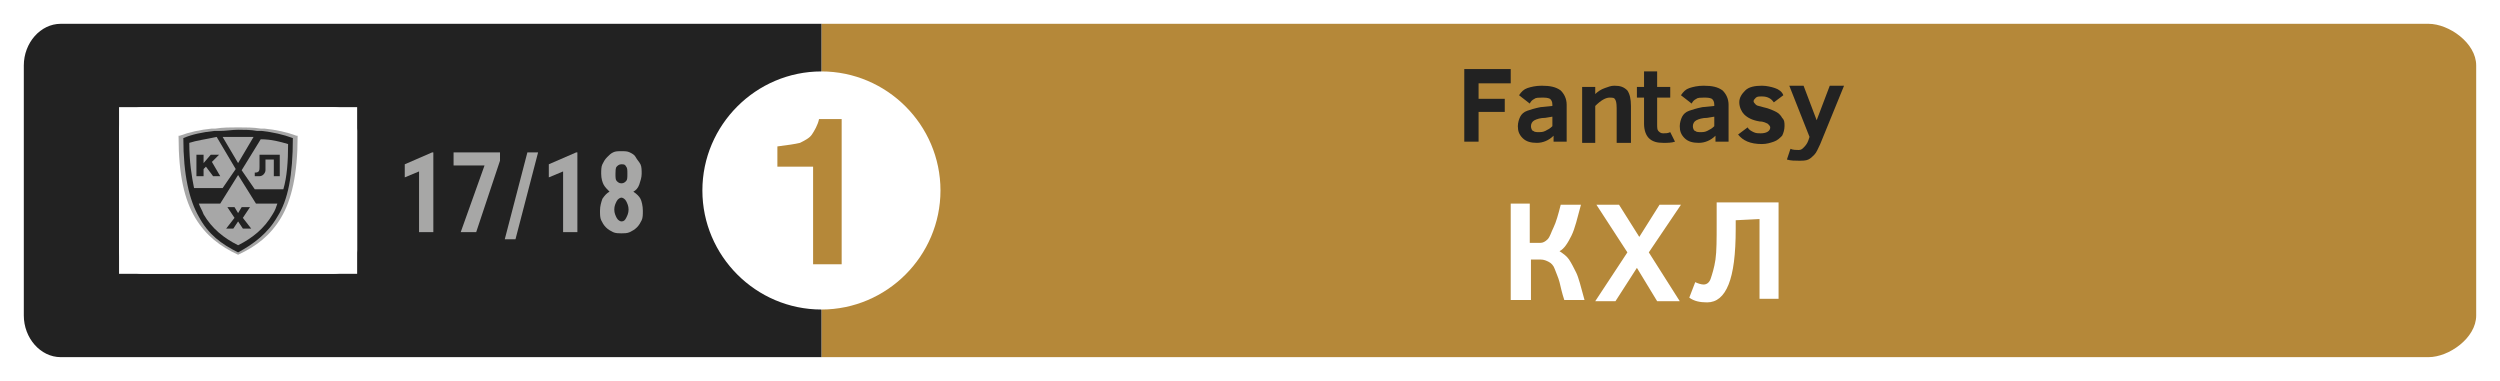
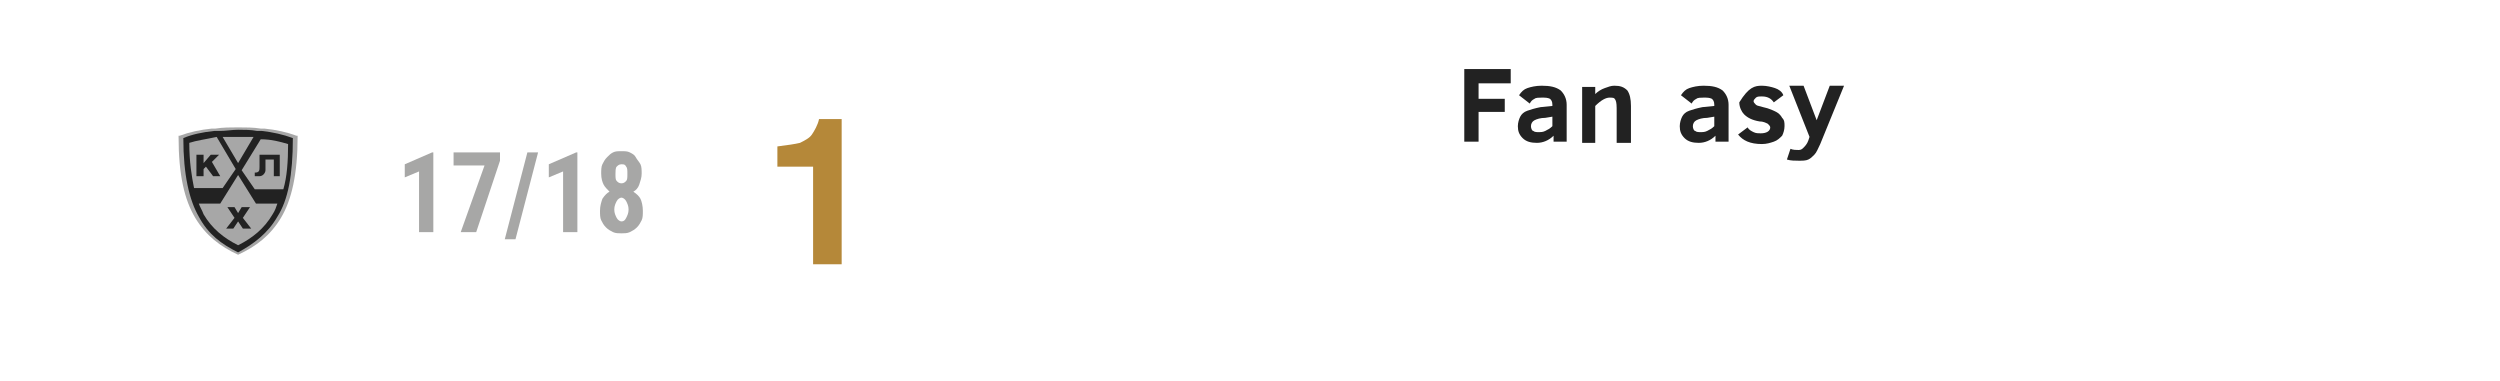
<svg xmlns="http://www.w3.org/2000/svg" width="210px" height="32px" viewBox="0 0 210 32" version="1.1">
  <title>KHL_PO_2018 work</title>
  <desc>Created with Sketch.</desc>
  <defs />
  <g id="Page-1" stroke="none" stroke-width="1" fill="none" fill-rule="evenodd">
    <g id="KHL-01" fill-rule="nonzero">
      <rect id="Rectangle-path" fill="#FFFFFF" x="0" y="0" width="210" height="32" />
-       <path d="M204,30 L69,30 L69,2 L204,2 C205.7,2 208,3.6 208,5.5 L208,26.5 C208,28.4 205.7,30 204,30" id="Shape" fill="#B58839" />
-       <path d="M69,30 L5.1,30 C3.4,30 2,28.4 2,26.5 L2,5.5 C2,3.6 3.4,2 5.1,2 L69,2 L69,30 Z" id="Shape" fill="#222222" />
      <path d="M79,16 C79,21.5 74.5,26 69,26 C63.5,26 59,21.5 59,16 C59,10.5 63.5,6 69,6 C74.5,6 79,10.5 79,16" id="Shape" fill="#FFFFFF" />
      <g id="Group" transform="translate(10, 9)" fill="#FFFFFF">
        <path d="M20,12 C20,13.1 19.1,14 18,14 L2,14 C0.9,14 0,13.1 0,12 L0,2 C0,0.9 0.9,0 2,0 L18,0 C19.1,0 20,0.9 20,2 L20,12 Z" id="SVGID_1_" />
        <g id="Rectangle-path">
          <rect x="0" y="0" width="6.7" height="14" />
          <rect x="6.7" y="0" width="6.7" height="14" />
          <rect x="13.3" y="0" width="6.7" height="14" />
        </g>
      </g>
      <g id="Group" transform="translate(126, 17)" fill="#FFFFFF">
-         <path d="M2.5,0.1 L2.5,3.4 L3.4,3.4 C3.6,3.4 3.8,3.3 4,3.1 C4.2,2.9 4.3,2.5 4.5,2.1 C4.7,1.7 4.9,1 5.1,0.2 L6.8,0.2 C6.5,1.3 6.3,2.2 6,2.8 C5.7,3.4 5.4,3.9 5,4.1 C5.3,4.3 5.6,4.5 5.8,4.8 C6,5.1 6.2,5.5 6.4,5.9 C6.6,6.3 6.8,7.1 7.1,8.2 L5.4,8.2 C5.2,7.6 5.1,7.1 5,6.7 C4.9,6.3 4.7,5.9 4.6,5.6 C4.5,5.3 4.3,5.1 4.1,5 C3.9,4.9 3.7,4.8 3.4,4.8 L2.6,4.8 L2.6,8.2 L0.9,8.2 L0.9,0.1 C0.9,0.1 2.5,0.1 2.5,0.1 Z" id="Shape" />
        <polygon id="Shape" points="8 8.3 10.7 4.2 8.1 0.2 10 0.2 11.7 2.9 13.4 0.2 15.2 0.2 12.5 4.2 15.1 8.3 13.2 8.3 11.5 5.5 9.7 8.3 8 8.3" />
        <path d="M19.8,1.5 L19.8,2.2 C19.8,4.4 19.6,5.9 19.2,6.9 C18.8,7.9 18.2,8.4 17.4,8.4 C16.8,8.4 16.3,8.3 15.9,8 L16.4,6.7 C16.6,6.8 16.9,6.9 17.1,6.9 C17.4,6.9 17.6,6.7 17.7,6.4 C17.8,6.1 18,5.5 18.1,4.8 C18.2,4.1 18.2,3.1 18.2,1.8 L18.2,0 L23.4,0 L23.4,8.1 L21.8,8.1 L21.8,1.4 L19.8,1.5 Z" id="Shape" />
      </g>
      <g id="Group" transform="translate(123, 5)" fill="#222222">
        <polygon id="Shape" points="1.2 2 1.2 3.3 3.4 3.3 3.4 4.4 1.2 4.4 1.2 6.9 0 6.9 0 0.8 3.9 0.8 3.9 2" />
        <path d="M7.5,6.9 L7.5,6.4 C7.1,6.8 6.6,7 6.1,7 C5.6,7 5.2,6.9 4.9,6.6 C4.6,6.3 4.5,6 4.5,5.6 C4.5,5.3 4.6,5 4.7,4.8 C4.8,4.6 5,4.4 5.3,4.3 C5.6,4.2 5.9,4.1 6.4,4 L7.4,3.9 L7.4,3.8 C7.4,3.5 7.3,3.4 7.2,3.3 C7,3.2 6.8,3.2 6.5,3.2 C6.3,3.2 6,3.2 5.9,3.3 C5.7,3.4 5.6,3.5 5.5,3.7 L4.6,3 C4.8,2.7 5,2.5 5.3,2.4 C5.6,2.3 6,2.2 6.5,2.2 C7.2,2.2 7.7,2.3 8.1,2.6 C8.4,2.9 8.6,3.3 8.6,3.8 L8.6,6.9 L7.5,6.9 Z M7.4,4.8 L6.8,4.9 C6.4,4.9 6.1,5 5.9,5.1 C5.7,5.2 5.6,5.4 5.6,5.6 C5.6,5.8 5.7,6 5.8,6 C5.9,6.1 6.1,6.1 6.3,6.1 C6.4,6.1 6.6,6.1 6.8,6 C7,5.9 7.2,5.8 7.4,5.6 L7.4,4.8 Z" id="Shape" />
        <path d="M12.8,6.9 L12.8,4.4 C12.8,3.9 12.8,3.6 12.7,3.4 C12.6,3.2 12.5,3.2 12.2,3.2 C11.9,3.2 11.5,3.4 11,3.9 L11,7 L9.9,7 L9.9,2.3 L11,2.3 L11,2.9 C11.2,2.7 11.5,2.5 11.8,2.4 C12.1,2.3 12.3,2.2 12.6,2.2 C13.1,2.2 13.4,2.3 13.7,2.6 C13.9,2.9 14,3.3 14,3.9 L14,7 L12.8,7 L12.8,6.9 Z" id="Shape" />
-         <path d="M17.7,6.9 C17.4,7 17.1,7 16.7,7 C16.2,7 15.8,6.9 15.5,6.6 C15.3,6.4 15.1,6 15.1,5.4 L15.1,3.2 L14.5,3.2 L14.5,2.3 L15.1,2.3 L15.1,1 L16.2,1 L16.2,2.3 L17.3,2.3 L17.3,3.2 L16.2,3.2 L16.2,5.4 C16.2,5.7 16.2,5.9 16.3,6 C16.4,6.1 16.5,6.2 16.7,6.2 C16.9,6.2 17.1,6.2 17.3,6.1 L17.7,6.9 Z" id="Shape" />
        <path d="M21.1,6.9 L21.1,6.4 C20.7,6.8 20.2,7 19.7,7 C19.2,7 18.8,6.9 18.5,6.6 C18.2,6.3 18.1,6 18.1,5.6 C18.1,5.3 18.2,5 18.3,4.8 C18.4,4.6 18.6,4.4 18.9,4.3 C19.2,4.2 19.5,4.1 20,4 L21,3.9 L21,3.8 C21,3.5 20.9,3.4 20.8,3.3 C20.6,3.2 20.4,3.2 20.1,3.2 C19.9,3.2 19.6,3.2 19.5,3.3 C19.3,3.4 19.2,3.5 19.1,3.7 L18.2,3 C18.4,2.7 18.6,2.5 18.9,2.4 C19.2,2.3 19.6,2.2 20.1,2.2 C20.8,2.2 21.3,2.3 21.7,2.6 C22,2.9 22.2,3.3 22.2,3.8 L22.2,6.9 L21.1,6.9 Z M21,4.8 L20.4,4.9 C20,4.9 19.7,5 19.5,5.1 C19.3,5.2 19.2,5.4 19.2,5.6 C19.2,5.8 19.3,6 19.4,6 C19.5,6.1 19.7,6.1 19.9,6.1 C20,6.1 20.2,6.1 20.4,6 C20.6,5.9 20.8,5.8 21,5.6 L21,4.8 Z" id="Shape" />
-         <path d="M26.9,5.6 C26.9,5.9 26.8,6.2 26.7,6.4 C26.5,6.6 26.3,6.8 26,6.9 C25.7,7 25.4,7.1 25,7.1 C24,7.1 23.4,6.8 23,6.3 L23.8,5.7 C23.9,5.9 24.1,6 24.3,6.1 C24.5,6.2 24.7,6.2 24.9,6.2 C25.4,6.2 25.7,6 25.7,5.7 C25.7,5.6 25.6,5.5 25.5,5.4 C25.3,5.3 25.1,5.2 24.8,5.2 C24.2,5.1 23.8,4.9 23.5,4.6 C23.3,4.4 23.1,4 23.1,3.6 C23.1,3.2 23.3,2.9 23.6,2.6 C23.9,2.3 24.4,2.2 25,2.2 C25.4,2.2 25.8,2.3 26.1,2.4 C26.4,2.5 26.7,2.7 26.8,3 L26,3.6 C25.8,3.3 25.5,3.1 25,3.1 C24.8,3.1 24.6,3.1 24.5,3.2 C24.4,3.3 24.3,3.4 24.3,3.5 C24.3,3.6 24.4,3.7 24.5,3.8 C24.6,3.9 24.8,3.9 25.1,4 C25.6,4.1 26,4.3 26.2,4.4 C26.4,4.5 26.6,4.7 26.7,4.9 C26.9,5.1 26.9,5.3 26.9,5.6 Z" id="Shape" />
+         <path d="M26.9,5.6 C26.9,5.9 26.8,6.2 26.7,6.4 C26.5,6.6 26.3,6.8 26,6.9 C25.7,7 25.4,7.1 25,7.1 C24,7.1 23.4,6.8 23,6.3 L23.8,5.7 C23.9,5.9 24.1,6 24.3,6.1 C24.5,6.2 24.7,6.2 24.9,6.2 C25.4,6.2 25.7,6 25.7,5.7 C25.7,5.6 25.6,5.5 25.5,5.4 C25.3,5.3 25.1,5.2 24.8,5.2 C24.2,5.1 23.8,4.9 23.5,4.6 C23.3,4.4 23.1,4 23.1,3.6 C23.9,2.3 24.4,2.2 25,2.2 C25.4,2.2 25.8,2.3 26.1,2.4 C26.4,2.5 26.7,2.7 26.8,3 L26,3.6 C25.8,3.3 25.5,3.1 25,3.1 C24.8,3.1 24.6,3.1 24.5,3.2 C24.4,3.3 24.3,3.4 24.3,3.5 C24.3,3.6 24.4,3.7 24.5,3.8 C24.6,3.9 24.8,3.9 25.1,4 C25.6,4.1 26,4.3 26.2,4.4 C26.4,4.5 26.6,4.7 26.7,4.9 C26.9,5.1 26.9,5.3 26.9,5.6 Z" id="Shape" />
        <path d="M27.4,7.5 C27.6,7.6 27.9,7.6 28.1,7.6 C28.3,7.6 28.4,7.5 28.5,7.4 C28.6,7.3 28.8,7.1 28.9,6.8 L29,6.5 L27.3,2.2 L28.5,2.2 L29.6,5.1 L30.7,2.2 L31.9,2.2 L29.9,7.1 C29.7,7.5 29.6,7.8 29.4,8 C29.2,8.2 29.1,8.3 28.9,8.4 C28.7,8.5 28.4,8.5 28.1,8.5 C27.8,8.5 27.4,8.5 27.1,8.4 L27.4,7.5 Z" id="Shape" />
      </g>
      <g id="Group" transform="translate(34, 12)" fill="#A7A7A6">
        <path d="M2.4,7.5 L1.2,7.5 L1.2,2.4 L0,2.9 L0,1.8 L2.3,0.8 L2.4,0.8 C2.4,0.8 2.4,7.5 2.4,7.5 Z" id="Shape" />
        <polygon id="Shape" points="8 1.5 6 7.5 4.7 7.5 6.7 1.9 4.1 1.9 4.1 0.8 8 0.8" />
        <polygon id="Shape" points="9.3 8.1 8.4 8.1 10.3 0.8 11.2 0.8" />
        <path d="M14.5,7.5 L13.3,7.5 L13.3,2.4 L12.1,2.9 L12.1,1.8 L14.4,0.8 L14.5,0.8 C14.5,0.8 14.5,7.5 14.5,7.5 Z" id="Shape" />
        <path d="M19.9,2.6 C19.9,2.9 19.8,3.2 19.7,3.5 C19.6,3.8 19.4,4 19.2,4.1 C19.5,4.3 19.7,4.5 19.8,4.7 C19.9,4.9 20,5.3 20,5.7 C20,6 20,6.3 19.9,6.5 C19.8,6.7 19.7,6.9 19.5,7.1 C19.3,7.3 19.1,7.4 18.9,7.5 C18.7,7.6 18.4,7.6 18.2,7.6 C18,7.6 17.7,7.6 17.5,7.5 C17.3,7.4 17.1,7.3 16.9,7.1 C16.7,6.9 16.6,6.7 16.5,6.5 C16.4,6.3 16.4,6 16.4,5.7 C16.4,5.3 16.5,5 16.6,4.7 C16.8,4.4 17,4.2 17.2,4.1 C17,3.9 16.8,3.7 16.7,3.5 C16.6,3.3 16.5,3 16.5,2.6 C16.5,2.3 16.5,2 16.6,1.8 C16.7,1.6 16.8,1.4 17,1.2 C17.2,1 17.3,0.9 17.5,0.8 C17.7,0.7 17.9,0.7 18.2,0.7 C18.5,0.7 18.7,0.7 18.9,0.8 C19.1,0.9 19.3,1 19.4,1.2 C19.5,1.4 19.7,1.6 19.8,1.8 C19.9,2 19.9,2.3 19.9,2.6 Z M18.8,5.6 C18.8,5.3 18.7,5.1 18.6,4.9 C18.5,4.7 18.3,4.6 18.2,4.6 C18.1,4.6 17.9,4.7 17.8,4.9 C17.7,5.1 17.6,5.3 17.6,5.6 C17.6,5.9 17.7,6.1 17.8,6.3 C17.9,6.5 18.1,6.6 18.2,6.6 C18.4,6.6 18.5,6.5 18.6,6.3 C18.7,6.1 18.8,5.9 18.8,5.6 Z M18.7,2.6 C18.7,2.3 18.7,2.1 18.6,2 C18.5,1.8 18.4,1.8 18.2,1.8 C18,1.8 17.9,1.9 17.8,2 C17.7,2.1 17.7,2.4 17.7,2.6 C17.7,2.9 17.7,3.1 17.8,3.2 C17.9,3.3 18,3.4 18.2,3.4 C18.4,3.4 18.5,3.3 18.6,3.2 C18.7,3.1 18.7,2.9 18.7,2.6 Z" id="Shape" />
      </g>
      <path d="M68.3,22.2 L68.3,14 L65.3,14 L65.3,12.3 C66.1,12.2 66.8,12.1 67.2,12 C67.6,11.8 68,11.6 68.2,11.3 C68.4,11 68.7,10.5 68.8,10 L70.7,10 L70.7,22.2 L68.3,22.2 Z" id="Shape" fill="#B58839" />
      <g id="Group" transform="translate(15, 10)">
-         <polygon id="Shape" fill="#6D6E70" points="5 4.7 4.3 5.9 4.3 5.9" />
        <path d="M9.9,1.4 C9.1,1.1 8.2,0.9 7.2,0.8 C7.1,0.8 7,0.8 6.9,0.8 C6.3,0.7 5.6,0.7 5,0.7 C4.4,0.7 3.7,0.7 3.1,0.8 C3,0.8 2.9,0.8 2.8,0.8 C1.8,0.9 0.9,1.1 0.1,1.4 L1.77635684e-15,1.4 L1.77635684e-15,1.5 C1.77635684e-15,4.7 0.5,6.8 1.4,8.3 C2.3,9.8 3.5,10.7 5,11.4 C6.5,10.7 7.7,9.8 8.6,8.3 C9.5,6.8 10,4.6 10,1.5 L10,1.4 L9.9,1.4 Z" id="Shape" fill="#A7A7A7" />
        <path d="M8.3,8.2 C7.5,9.6 6.3,10.5 5,11.2 C3.6,10.5 2.5,9.7 1.7,8.2 C0.9,6.8 0.4,4.7 0.4,1.6 C1.1,1.3 2,1.1 3,1 C3.1,1 3.3,1 3.4,1 C4,1 4.5,0.9 5,0.9 C5.5,0.9 6.1,0.9 6.6,1 C6.7,1 6.9,1 7,1 C7.9,1.1 8.8,1.3 9.6,1.6 C9.6,4.7 9.2,6.8 8.3,8.2 Z" id="Shape" fill="#222222" />
        <path d="M6.5,7.1 L5,4.7 L3.5,7.1 L1.7,7.1 C1.8,7.4 2,7.7 2.1,8 C2.8,9.2 3.8,10 5,10.6 C6.2,10 7.2,9.2 7.9,8 C8.1,7.7 8.2,7.4 8.3,7.1 L6.5,7.1 Z M5.4,9.2 L5,8.6 L4.6,9.2 L4,9.2 L4.7,8.3 L4.1,7.4 L4.7,7.4 L5,7.9 L5.3,7.4 L6,7.4 L5.4,8.3 L6.1,9.2 L5.4,9.2 Z" id="Shape" fill="#A7A7A7" />
        <path d="M5,1.5 C4.6,1.5 4.1,1.5 3.7,1.5 L5,3.7 L6.3,1.5 C5.9,1.5 5.4,1.5 5,1.5 Z" id="Shape" fill="#A7A7A7" />
        <path d="M0.9,2 C0.9,3.6 1.1,4.8 1.3,5.8 L3.7,5.8 L4.8,4.2 L3.2,1.5 C2.3,1.7 1.5,1.8 0.9,2 Z M3.5,4.8 L2.9,4.8 L2.3,4 L2.1,4.2 L2.1,4.8 L1.5,4.8 L1.5,3.5 L1.5,3 L2.1,3 L2.1,3.7 L2.7,3 L3.4,3 L2.8,3.6 L3.5,4.8 Z" id="Shape" fill="#A7A7A7" />
        <path d="M5.3,4.3 L6.4,5.9 L8.8,5.9 C9.1,4.9 9.2,3.6 9.2,2.1 C8.5,1.9 7.8,1.7 6.9,1.7 L5.3,4.3 Z M8.5,3 L8.5,3.5 L8.5,4.8 L8,4.8 L8,3.4 L7.3,3.4 C7.3,3.4 7.3,4.2 7.3,4.3 C7.3,4.5 7.1,4.8 6.8,4.8 C6.7,4.8 6.4,4.8 6.4,4.8 C6.4,4.8 6.4,4.6 6.4,4.5 C6.8,4.5 6.8,4.3 6.8,4 C6.8,3.8 6.8,3.3 6.8,3 L8.2,3 L8.5,3 Z" id="Shape" fill="#A7A7A7" />
      </g>
    </g>
  </g>
</svg>